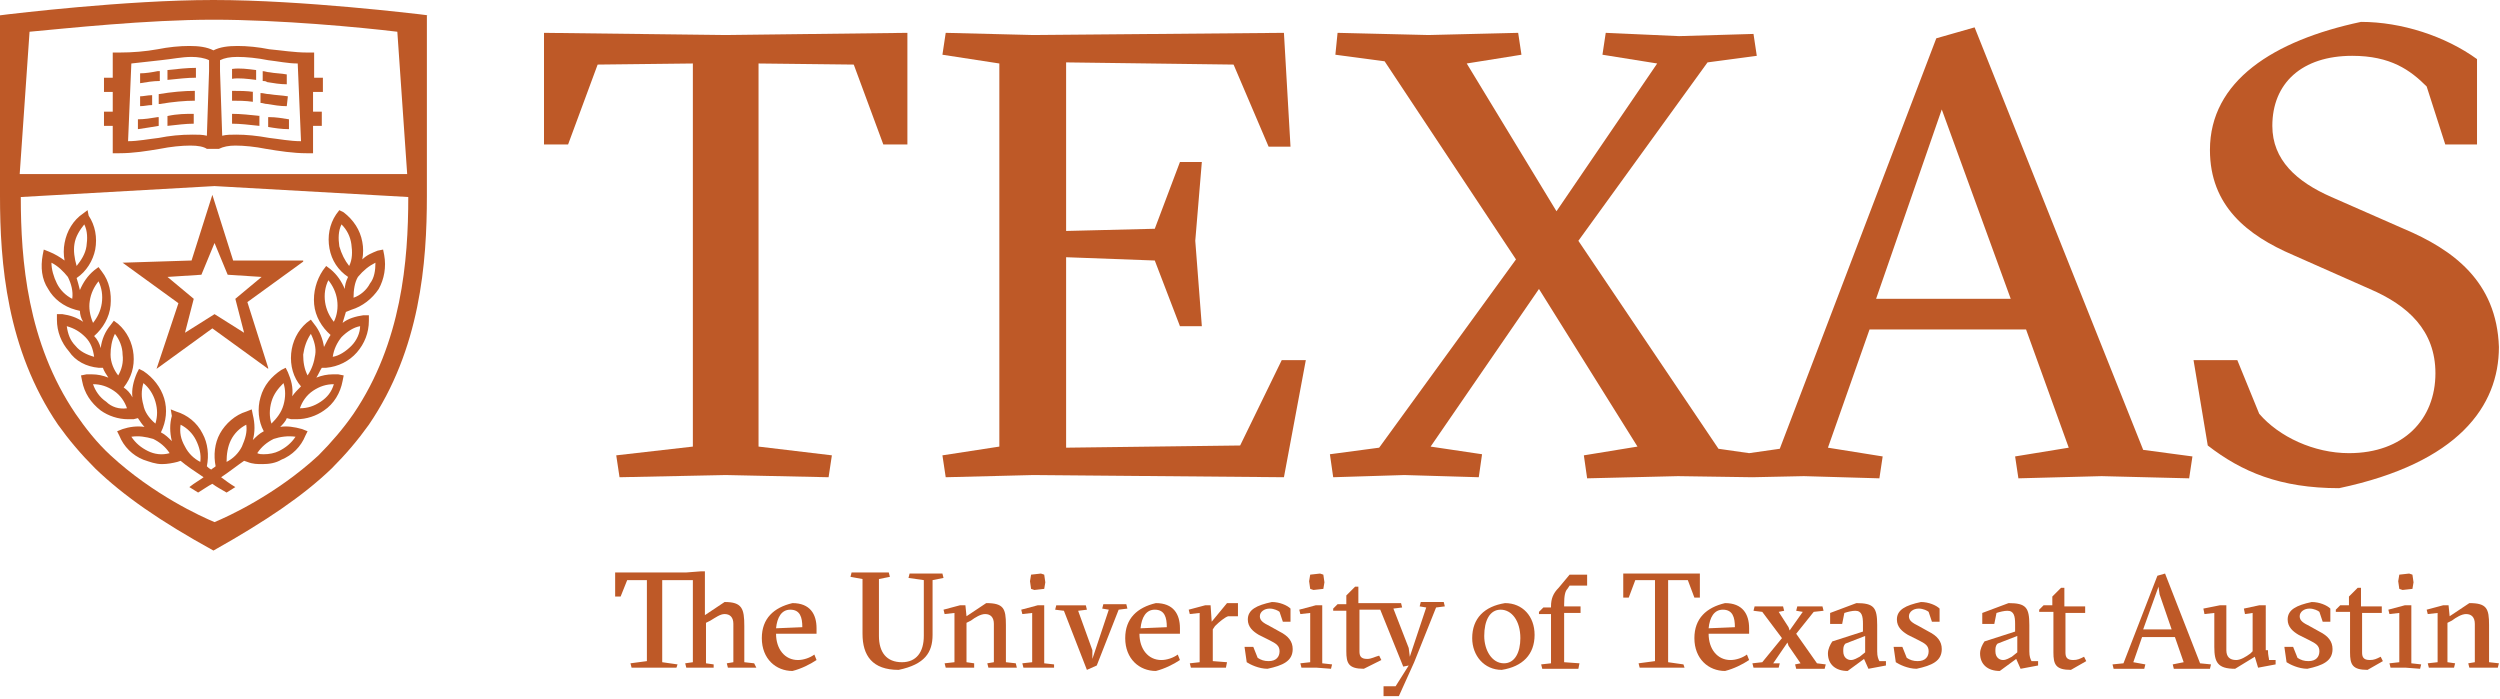
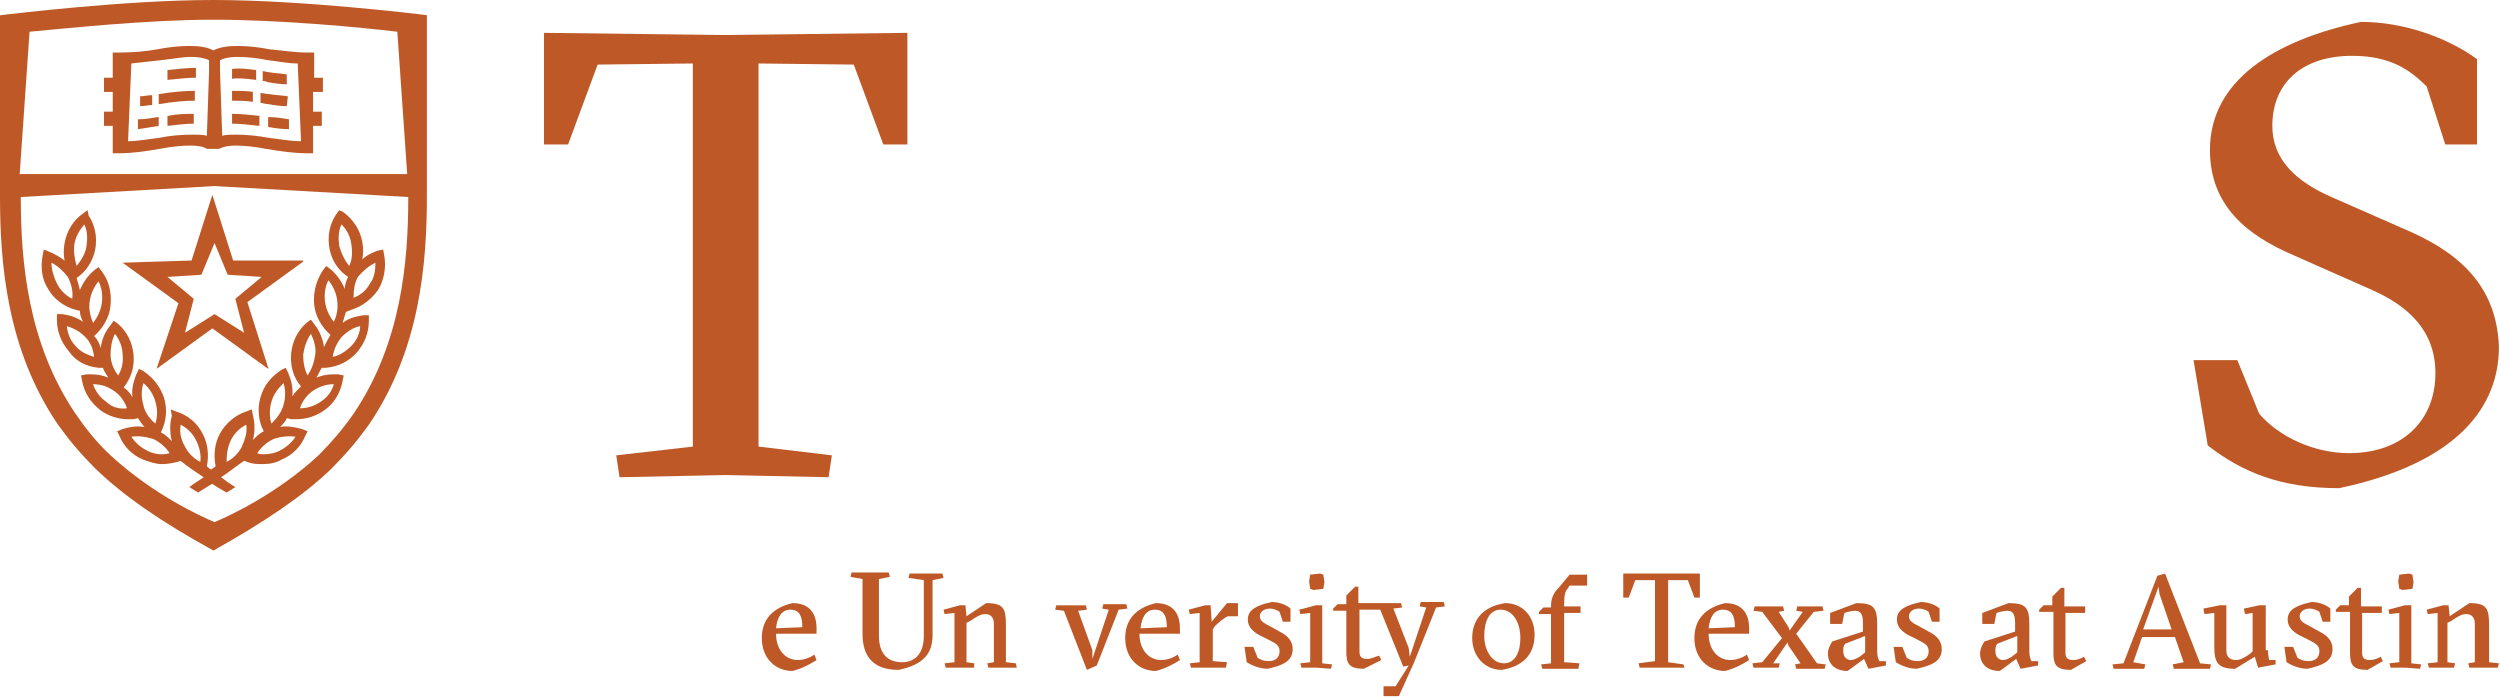
<svg xmlns="http://www.w3.org/2000/svg" version="1.1" id="Layer_1" x="0px" y="0px" width="100%" height="100%" viewBox="0 0 228.4 63.9" enable-background="new 0 0 228.4 63.9" xml:space="preserve">
  <g>
    <g>
      <polygon fill="#BE5927" points="19.5,16.8 19.6,16.8 19.6,16.8 19.5,16.8 19.5,16.8   " />
      <path fill="#BE5927" d="M24.6,12.6c-1.1-0.2-2.1-0.3-3-0.3c-0.5,0-0.9,0-1.3,0.1l-0.2-5.9v-1c0.4-0.2,0.9-0.3,1.6-0.3    c0.8,0,1.8,0.1,2.8,0.3c0.9,0.1,1.8,0.3,2.7,0.3l0.3,7.1C26.5,12.9,25.5,12.7,24.6,12.6L24.6,12.6z M14.5,12.6    c-0.9,0.1-1.9,0.3-2.8,0.3l0.3-7.1c0.9-0.1,1.8-0.2,2.7-0.3c1-0.1,1.9-0.3,2.8-0.3c0.6,0,1.2,0.1,1.6,0.3v1l-0.2,5.9    c-0.4-0.1-0.8-0.1-1.3-0.1C16.5,12.3,15.5,12.4,14.5,12.6L14.5,12.6z M29.5,8.4V7.1h-0.8V4.8h-0.6c-1.2,0-2.4-0.2-3.5-0.3    c-1-0.2-2-0.3-2.9-0.3c-0.9,0-1.6,0.1-2.2,0.4c-0.6-0.3-1.3-0.4-2.2-0.4c-0.9,0-1.9,0.1-2.9,0.3c-1.1,0.2-2.3,0.3-3.5,0.3h-0.6    v2.3H9.5v1.3h0.8v1.8H9.5v1.3h0.8v2.5h0.6c1.3,0,2.5-0.2,3.7-0.4c1-0.2,2-0.3,2.8-0.3c0.7,0,1.2,0.1,1.5,0.3l0,0h1.1l0,0    c0.4-0.2,0.9-0.3,1.5-0.3c0.8,0,1.8,0.1,2.8,0.3c1.2,0.2,2.5,0.4,3.7,0.4h0.6v-2.5h0.8v-1.3h-0.8V8.4H29.5L29.5,8.4z" />
-       <path fill="#BE5927" d="M14.6,6.5c-0.1,0-0.1,0-0.2,0c-0.5,0.1-1.1,0.2-1.6,0.2l0,0.9c0.6-0.1,1.2-0.2,1.8-0.2c0,0,0,0,0,0V6.5    L14.6,6.5z" />
      <path fill="#BE5927" d="M15.3,6.4v0.9c1-0.1,1.8-0.2,2.6-0.2l0-0.9C17.1,6.2,16.2,6.3,15.3,6.4L15.3,6.4z" />
      <path fill="#BE5927" d="M14.6,10.7c-0.1,0-0.1,0-0.2,0c-0.6,0.1-1.2,0.2-1.8,0.2l0,0.9c0.7-0.1,1.3-0.2,1.9-0.3c0,0,0,0,0,0V10.7    L14.6,10.7z" />
      <path fill="#BE5927" d="M15.3,10.6v0.9c0.9-0.1,1.7-0.2,2.4-0.2l0-0.9C17,10.4,16.2,10.4,15.3,10.6L15.3,10.6z" />
      <path fill="#BE5927" d="M14.5,8.6v0.9c0,0,0.1,0,0.1,0c1.2-0.2,2.3-0.3,3.2-0.3l0-0.9C16.8,8.3,15.7,8.4,14.5,8.6L14.5,8.6z" />
      <path fill="#BE5927" d="M13.8,8.7c-0.3,0-0.7,0.1-1,0.1l0,0.9c0.4,0,0.7-0.1,1.1-0.1V8.7L13.8,8.7z" />
      <path fill="#BE5927" d="M23.4,6.4c-0.8-0.1-1.5-0.2-2.2-0.1l0,0.9c0.6-0.1,1.4,0,2.2,0.1V6.4L23.4,6.4z" />
      <path fill="#BE5927" d="M26.2,6.8c-0.5-0.1-1.1-0.1-1.6-0.2c-0.2,0-0.4-0.1-0.6-0.1v0.9c0.1,0,0.3,0,0.4,0.1    c0.6,0.1,1.2,0.2,1.8,0.2L26.2,6.8L26.2,6.8z" />
      <path fill="#BE5927" d="M23.2,8.4c-0.7-0.1-1.3-0.1-2-0.1l0,0.9c0.6,0,1.2,0,1.9,0.1V8.4L23.2,8.4z" />
      <path fill="#BE5927" d="M26.3,8.8c-0.6-0.1-1.1-0.1-1.7-0.2c-0.3,0-0.5-0.1-0.8-0.1v0.9c0.2,0,0.4,0.1,0.6,0.1    c0.6,0.1,1.2,0.2,1.8,0.2L26.3,8.8L26.3,8.8z" />
      <path fill="#BE5927" d="M24.5,11.6c0.6,0.1,1.2,0.2,1.9,0.2l0-0.9c-0.6-0.1-1.2-0.2-1.8-0.2c0,0-0.1,0-0.1,0V11.6L24.5,11.6z" />
      <path fill="#BE5927" d="M23.8,10.6c-0.9-0.1-1.8-0.2-2.6-0.2l0,0.9c0.7,0,1.6,0.1,2.5,0.2V10.6L23.8,10.6z" />
      <path fill="#BE5927" d="M18.4,25.1l1.2-2.9l1.2,2.9l3.1,0.2l-2.4,2l0.8,3.1l-2.7-1.7l-2.7,1.7l0.8-3.1l-2.4-2L18.4,25.1L18.4,25.1    z M11.2,24L11.2,24l5.1,3.7l-2,6c0,0,0,0,0,0c0,0,0,0,0,0l5.1-3.7l5.1,3.7c0,0,0,0,0,0c0,0,0,0,0-0.1l-1.9-6l5.1-3.7l0,0    c0,0,0,0,0-0.1c0,0,0,0-0.1,0v0h-6.3l-1.9-6h0c0,0,0,0,0,0c0,0,0,0,0,0h0l-1.9,6L11.2,24L11.2,24C11.2,23.9,11.2,24,11.2,24    C11.2,24,11.2,24,11.2,24L11.2,24z" />
      <path fill="#BE5927" d="M32.1,31.6c-0.5,0.5-1.1,0.9-1.7,1c0.1-0.7,0.4-1.3,0.8-1.8c0.5-0.5,1.1-0.9,1.7-1    C32.9,30.4,32.6,31.1,32.1,31.6L32.1,31.6z M29.7,27.6c-0.1-0.7,0-1.4,0.3-2c0.4,0.5,0.7,1.1,0.8,1.8c0.1,0.7,0,1.4-0.3,2    C30.1,28.9,29.8,28.3,29.7,27.6L29.7,27.6z M31,22.5c-0.1-0.7-0.1-1.4,0.2-2c0.5,0.5,0.8,1.1,0.9,1.8c0.1,0.7,0.1,1.4-0.2,2    C31.5,23.8,31.2,23.2,31,22.5L31,22.5z M34.3,24c0,0.7-0.1,1.4-0.5,1.9c-0.3,0.6-0.9,1.1-1.5,1.3c0-0.7,0.1-1.4,0.4-1.9    C33.2,24.7,33.7,24.3,34.3,24L34.3,24z M29.3,36.7c-0.6,0.4-1.2,0.6-1.9,0.6c0.2-0.6,0.6-1.2,1.2-1.6c0.6-0.4,1.2-0.6,1.9-0.6    C30.3,35.8,29.9,36.3,29.3,36.7L29.3,36.7z M27.7,32.4c0.1-0.7,0.3-1.3,0.7-1.9c0.3,0.6,0.5,1.3,0.4,1.9c-0.1,0.7-0.3,1.3-0.7,1.9    C27.8,33.7,27.7,33.1,27.7,32.4L27.7,32.4z M25.9,37c-0.2,0.7-0.6,1.2-1.1,1.7c-0.2-0.6-0.2-1.3,0-2c0.2-0.7,0.6-1.2,1.1-1.7    C26.1,35.6,26.1,36.3,25.9,37L25.9,37z M27,39.9c-0.4,0.6-0.9,1-1.5,1.3c-0.4,0.2-0.9,0.3-1.4,0.3l0,0c-0.2,0-0.4,0-0.6-0.1    c0.4-0.6,0.9-1,1.5-1.3C25.6,39.9,26.3,39.8,27,39.9L27,39.9z M21.1,40.2c0.3-0.6,0.8-1.1,1.4-1.4c0.1,0.7-0.1,1.3-0.4,2    c-0.3,0.6-0.8,1.1-1.4,1.4C20.7,41.5,20.8,40.8,21.1,40.2L21.1,40.2z M13.5,41.2c-0.6-0.3-1.1-0.7-1.5-1.3c0.7-0.1,1.3,0,2,0.2    c0.6,0.3,1.1,0.7,1.5,1.3C14.8,41.6,14.1,41.5,13.5,41.2L13.5,41.2z M13.1,37c-0.2-0.7-0.2-1.3,0-2c0.5,0.4,0.9,1,1.1,1.7    c0.2,0.7,0.2,1.3,0,2C13.6,38.2,13.2,37.6,13.1,37L13.1,37z M16.5,38.8c0.6,0.3,1.1,0.8,1.4,1.4c0.3,0.6,0.5,1.3,0.4,2    c-0.6-0.3-1.1-0.8-1.4-1.4C16.5,40.1,16.4,39.5,16.5,38.8L16.5,38.8z M9.7,36.7c-0.6-0.4-1-1-1.2-1.6c0.7,0,1.3,0.2,1.9,0.6    c0.6,0.4,1,1,1.2,1.6C10.9,37.4,10.2,37.2,9.7,36.7L9.7,36.7z M10.5,30.5c0.4,0.5,0.7,1.2,0.7,1.9c0.1,0.7-0.1,1.4-0.4,1.9    c-0.4-0.5-0.7-1.2-0.7-1.9C10.1,31.8,10.2,31.1,10.5,30.5L10.5,30.5z M6.9,31.6c-0.5-0.5-0.7-1.1-0.8-1.8c0.7,0.2,1.2,0.5,1.7,1    c0.5,0.5,0.7,1.1,0.8,1.8C7.9,32.4,7.3,32.1,6.9,31.6L6.9,31.6z M6.6,27.3C6,27,5.5,26.5,5.2,25.9c-0.3-0.6-0.5-1.3-0.5-1.9    c0.6,0.3,1.1,0.8,1.5,1.3C6.5,25.9,6.7,26.6,6.6,27.3L6.6,27.3z M6.8,22.3c0.1-0.7,0.5-1.3,0.9-1.8c0.3,0.6,0.3,1.3,0.2,2    c-0.1,0.7-0.5,1.3-0.9,1.8C6.8,23.6,6.7,22.9,6.8,22.3L6.8,22.3z M8.2,27.5c0.1-0.7,0.4-1.3,0.8-1.8c0.3,0.6,0.4,1.3,0.3,2    c-0.1,0.7-0.4,1.3-0.8,1.8C8.2,28.8,8.1,28.1,8.2,27.5L8.2,27.5z M32.1,28.3c1-0.3,1.9-1,2.5-1.9c0.5-0.9,0.7-2,0.5-3.1L35,22.8    l-0.5,0.1c-0.5,0.2-1,0.4-1.4,0.8c0.1-0.5,0.1-1.1,0-1.6c-0.2-1.1-0.8-2-1.7-2.7L31,19.2l-0.3,0.4c-0.6,0.9-0.8,2-0.6,3.1    c0.2,1.1,0.8,2,1.7,2.6c-0.2,0.4-0.3,0.8-0.3,1.1c-0.3-0.7-0.7-1.3-1.3-1.8l-0.4-0.3l-0.3,0.4c-0.6,0.9-0.9,2-0.8,3.1    c0.1,1.1,0.7,2.1,1.5,2.8l0,0c-0.2,0.3-0.4,0.7-0.6,1.1c-0.1-0.7-0.4-1.5-0.9-2.1l-0.3-0.4l-0.4,0.3c-0.8,0.7-1.3,1.7-1.4,2.8    c-0.1,1.1,0.2,2.2,0.9,3l0,0c-0.3,0.3-0.6,0.6-0.8,0.9c0.1-0.8-0.1-1.5-0.4-2.2l-0.2-0.4l-0.4,0.2c-0.9,0.6-1.6,1.4-1.9,2.5    c-0.3,1-0.2,2.2,0.3,3.1l0,0c-0.4,0.2-0.7,0.5-1,0.8c0.2-0.7,0.2-1.5,0-2.3l-0.1-0.5l-0.5,0.2c-1,0.3-1.9,1.1-2.4,2    c-0.5,0.9-0.6,2-0.4,3c-0.1,0.1-0.3,0.2-0.4,0.3c-0.2-0.1-0.3-0.2-0.4-0.3c0.2-1,0.1-2.1-0.4-3c-0.5-1-1.4-1.7-2.4-2l-0.5-0.2    L15.7,38c-0.2,0.7-0.2,1.5,0,2.3c-0.3-0.3-0.6-0.6-1-0.8l0,0c0.5-1,0.6-2.1,0.3-3.1c-0.3-1-1-1.9-1.9-2.5l-0.4-0.2l-0.2,0.4    c-0.3,0.7-0.5,1.5-0.4,2.2c-0.2-0.4-0.5-0.7-0.8-0.9l0,0c0.7-0.9,1-1.9,0.9-3c-0.1-1.1-0.6-2.1-1.4-2.8l-0.4-0.3l-0.3,0.4    c-0.5,0.6-0.8,1.3-0.9,2.1c-0.1-0.4-0.3-0.8-0.6-1.1l0,0c0.8-0.7,1.4-1.7,1.5-2.8c0.1-1.1-0.1-2.2-0.8-3.1l-0.3-0.4l-0.4,0.3    c-0.6,0.5-1,1.1-1.3,1.8c-0.1-0.4-0.2-0.8-0.3-1.1c0.9-0.6,1.5-1.6,1.7-2.6c0.2-1.1,0-2.2-0.6-3.1L8,19.2l-0.4,0.3    c-0.9,0.6-1.5,1.6-1.7,2.7c-0.1,0.5-0.1,1.1,0,1.6c-0.4-0.3-0.9-0.6-1.4-0.8L4,22.8l-0.1,0.5c-0.2,1.1-0.1,2.2,0.5,3.1    c0.5,0.9,1.4,1.6,2.5,1.9l0.4,0.1c0,0.3,0.1,0.7,0.3,1c-0.6-0.4-1.2-0.6-1.9-0.7l-0.5,0l0,0.5c0,1.1,0.4,2.1,1.1,2.9    C6.9,33,7.9,33.5,9,33.6l0.4,0c0.1,0.3,0.3,0.6,0.5,0.9c-0.5-0.2-1-0.3-1.5-0.3c-0.2,0-0.4,0-0.5,0l-0.5,0.1l0.1,0.5    c0.2,1.1,0.8,2,1.7,2.7c0.7,0.5,1.6,0.8,2.5,0.8c0.2,0,0.4,0,0.5,0l0.4-0.1c0.2,0.3,0.4,0.6,0.6,0.8c-0.7-0.1-1.4,0-2,0.2    l-0.5,0.2l0.2,0.4c0.4,1,1.2,1.8,2.2,2.2c0.6,0.2,1.1,0.4,1.7,0.4c0.5,0,1-0.1,1.4-0.2l0.3-0.1c0.6,0.5,1.2,0.9,2.1,1.5    c-0.4,0.3-0.8,0.5-1.3,0.9l0.8,0.5c0.5-0.3,0.9-0.6,1.3-0.8c0.4,0.3,0.8,0.5,1.3,0.8l0.8-0.5c-0.5-0.3-0.9-0.6-1.3-0.9    c0.9-0.6,1.5-1.1,2.1-1.5l0.3,0.1c0.5,0.2,0.9,0.2,1.4,0.2l0,0c0.6,0,1.2-0.1,1.7-0.4c1-0.4,1.8-1.2,2.2-2.2l0.2-0.4l-0.5-0.2    c-0.7-0.2-1.4-0.3-2-0.2c0.2-0.2,0.5-0.5,0.6-0.8l0.4,0.1c0.2,0,0.4,0,0.5,0l0,0c0.9,0,1.8-0.3,2.5-0.8c0.9-0.6,1.5-1.6,1.7-2.7    l0.1-0.5l-0.5-0.1c-0.2,0-0.4,0-0.5,0c-0.5,0-1,0.1-1.5,0.3c0.2-0.3,0.3-0.6,0.5-0.9l0.4,0c1.1-0.1,2.1-0.6,2.8-1.4    c0.7-0.8,1.1-1.8,1.1-2.9l0-0.5l-0.5,0c-0.7,0.1-1.4,0.3-1.9,0.7c0.1-0.3,0.2-0.7,0.3-1L32.1,28.3L32.1,28.3z" />
      <path fill="#BE5927" d="M32.3,37.8c-0.9,1.3-2,2.6-3.2,3.8c-3.9,3.6-8.3,5.6-9.5,6.1c-1.2-0.5-5.6-2.5-9.5-6.1    c-1.3-1.2-2.3-2.5-3.2-3.8c-4.4-6.5-5-14-5-19.8h0l17.7-1l17.7,1C37.3,23.8,36.7,31.3,32.3,37.8L32.3,37.8z M2.7,2.9    C6,2.6,13.4,1.8,19.5,1.8c6.1,0,13.5,0.7,16.8,1.1l0.9,13H19.5H1.8L2.7,2.9L2.7,2.9z M39.1,1.4l-0.8-0.1C38.2,1.3,27.7,0,19.5,0    c0,0,0,0,0,0c0,0,0,0,0,0C11.4,0,0.9,1.3,0.8,1.3L0,1.4v14.5h0v2c0,6.1,0.6,14,5.3,20.9c1,1.4,2.1,2.7,3.4,4l0,0c0,0,0,0,0,0    c2.6,2.5,5.9,4.8,10.8,7.5v0c0,0,0,0,0,0c0,0,0,0,0,0v0c4.8-2.7,8.2-5,10.8-7.5c0,0,0,0,0,0v0c1.3-1.3,2.4-2.6,3.4-4    c4.7-6.9,5.3-14.8,5.3-20.9v-0.3h0V1.4L39.1,1.4z" />
    </g>
    <g>
      <polygon fill="#BE5927" points="49.7,3 49.7,13.2 51.9,13.2 54.6,5.9 63.3,5.8 63.3,40.8 56.3,41.6 56.6,43.6 66.3,43.4     75.7,43.6 76,41.6 69.3,40.8 69.3,5.8 78,5.9 80.7,13.2 82.9,13.2 82.9,3 66.3,3.2   " />
-       <polygon fill="#BE5927" points="113.3,40.7 97.4,40.9 97.4,23.5 105.5,23.8 107.8,29.8 109.8,29.8 109.2,22 109.8,14.8     107.8,14.8 105.5,20.9 97.4,21.1 97.4,5.7 112.7,5.9 115.9,13.4 117.9,13.4 117.3,3 94.4,3.2 86.4,3 86.1,5 91.3,5.8 91.3,40.8     86.1,41.6 86.4,43.6 94.4,43.4 117.3,43.6 119.3,32.9 117.1,32.9   " />
-       <path fill="#BE5927" d="M180.4,2.5l-3.5,1l-14.3,37.5l-2.8,0.4l-2.8-0.4L144.2,22L156,5.7l4.5-0.6l-0.3-2l-6.8,0.2L146.7,3l-0.3,2    l5,0.8l-9.2,13.5l-8.2-13.5L139,5l-0.3-2l-8.2,0.2l-8.3-0.2L122,5l4.5,0.6l12,18.1L126,40.9l-4.5,0.6l0.3,2.1l6.5-0.2l6.8,0.2    l0.3-2.1l-4.7-0.7l9.9-14.4l9,14.4l-4.9,0.8l0.3,2.1l8.3-0.2l6.8,0.1l4.7-0.1l6.9,0.2l0.3-2l-5-0.8l3.8-10.8h14.3l3.9,10.8    l-4.9,0.8l0.3,2l7.6-0.2l8,0.2l0.3-2l-4.5-0.6L180.4,2.5z M171.4,27.3l6-17.3l6.3,17.3H171.4z" />
      <path fill="#BE5927" d="M219.6,20.9l-6.6-2.9c-3.2-1.4-5.4-3.4-5.4-6.5c0-3.9,2.7-6.4,7.3-6.4c3.5,0,5.3,1.3,6.8,2.8l1.7,5.3h2.9    V5.4c-2.9-2.1-6.9-3.4-10.6-3.4c-8,1.7-13.8,5.4-13.8,11.7c0,5.1,3.4,7.8,7.6,9.6l7,3.1c3.5,1.5,6,3.8,6,7.7    c0,4.2-2.9,7.3-7.9,7.3c-3.2,0-6.4-1.5-8.2-3.6l-2-4.9h-4l1.3,7.8c3.1,2.4,6.6,3.9,12,3.9c10.9-2.3,14.6-7.5,14.6-12.9    C228.1,25.7,224.1,22.8,219.6,20.9z" />
    </g>
  </g>
  <g>
-     <path fill="#BE5927" d="M67.7,61l-1.2,0l-0.1-0.4l0.6-0.1V57c0-0.6-0.3-0.9-0.8-0.9c-0.4,0-0.8,0.3-1.3,0.6l-0.4,0.2v3.7l0.7,0.1   L65.2,61L64,61l-1.3,0l-0.1-0.4l0.7-0.1V53L63,53l-2.5,0v7.5l1.4,0.2L61.8,61l-2,0l-2.1,0l-0.1-0.4l1.5-0.2V53l-1.8,0l-0.6,1.5   h-0.5v-2.2l3.5,0l3,0l1.3-0.1h0.4v4l1.8-1.2c1.6,0,1.8,0.6,1.8,2.2v3.3l0.9,0.1L69.1,61L67.7,61z" />
    <path fill="#BE5927" d="M70.9,57.9c0,1.4,0.8,2.4,2,2.4c0.5,0,1.1-0.2,1.5-0.5l0.2,0.5c-0.6,0.4-1.4,0.8-2.2,1   c-1.5,0-2.8-1.1-2.8-3c0-1.8,1.1-2.8,2.8-3.2c1.6,0,2.2,1,2.2,2.3v0.5H70.9z M73.3,57.3c0-0.9-0.2-1.6-1.1-1.6   c-0.8,0-1.2,0.7-1.3,1.7L73.3,57.3z" />
    <path fill="#BE5927" d="M83,52.8l0.1-0.4l1.6,0l1.4,0l0.1,0.4l-1,0.2v5c0,1.6-0.7,2.7-3.1,3.2c-2.4,0-3.3-1.3-3.3-3.3v-5l-1.1-0.2   l0.1-0.4l1.7,0l1.7,0l0.1,0.4l-1,0.2v5.2c0,1.5,0.7,2.4,2.1,2.4c1.3,0,2-0.9,2-2.4V53L83,52.8z" />
    <path fill="#BE5927" d="M87.8,61l-1.4,0l-0.1-0.4l0.9-0.1V56l-0.9,0.1l-0.1-0.4l1.5-0.4l0.5,0l0.1,1l1.8-1.2c1.6,0,1.8,0.5,1.8,2   v3.4l0.9,0.1L92.9,61l-1.4,0l-1.2,0l-0.1-0.4l0.6-0.1V57c0-0.6-0.3-0.9-0.8-0.9c-0.4,0-0.9,0.3-1.3,0.6l-0.4,0.2v3.6l0.7,0.1L89,61   L87.8,61z" />
-     <path fill="#BE5927" d="M94.9,61l-1.4,0l-0.1-0.4l0.9-0.1V56l-0.9,0.1l-0.1-0.4l1.5-0.4l0.6,0v5.3l0.9,0.1L96.3,61L94.9,61z    M94.2,52.5l0.9-0.1l0.3,0.1l0.1,0.7l-0.1,0.6l-0.9,0.1l-0.3-0.1l-0.1-0.7L94.2,52.5z" />
    <path fill="#BE5927" d="M99.8,60.2l1.5-4.5l-0.6-0.1l0.1-0.4l1.1,0l1,0l0.1,0.4l-0.8,0.1l-2,5.1l-0.9,0.4l-2.1-5.4l-0.8-0.1   l0.1-0.4l1.4,0l1.3,0l0.1,0.4l-0.8,0.1l1.3,3.6L99.8,60.2z" />
    <path fill="#BE5927" d="M104.1,57.9c0,1.4,0.8,2.4,2,2.4c0.5,0,1.1-0.2,1.5-0.5l0.2,0.5c-0.6,0.4-1.4,0.8-2.2,1   c-1.5,0-2.8-1.1-2.8-3c0-1.8,1.1-2.8,2.8-3.2c1.6,0,2.2,1,2.2,2.3v0.5H104.1z M106.6,57.3c0-0.9-0.2-1.6-1.1-1.6   c-0.8,0-1.2,0.7-1.3,1.7L106.6,57.3z" />
    <path fill="#BE5927" d="M110.7,56.8l1.4-1.7h1v1.2h-0.9c-0.3,0.1-0.8,0.5-1.2,0.9l-0.2,0.3v2.9l1.3,0.1l-0.1,0.5l-1.8,0l-1.4,0   l-0.1-0.4l0.9-0.1V56l-0.9,0.1l-0.1-0.4l1.5-0.4l0.5,0L110.7,56.8z" />
    <path fill="#BE5927" d="M116.9,55.9c-0.1-0.1-0.5-0.3-0.9-0.3c-0.5,0-0.9,0.3-0.9,0.7c0,0.4,0.3,0.6,0.9,0.9l0.9,0.5   c0.8,0.4,1.2,0.9,1.2,1.6c0,1.1-0.9,1.5-2.3,1.8c-0.8,0-1.6-0.4-1.9-0.6l-0.2-1.4h0.8l0.4,1c0.3,0.2,0.6,0.3,1,0.3   c0.7,0,1-0.4,1-0.9c0-0.5-0.3-0.7-0.9-1l-1-0.5c-0.5-0.3-1-0.7-1-1.4c0-0.9,0.8-1.3,2.2-1.6c0.7,0,1.4,0.3,1.7,0.6v1.2h-0.7   L116.9,55.9z" />
    <path fill="#BE5927" d="M120.3,61l-1.4,0l-0.1-0.4l0.9-0.1V56l-0.9,0.1l-0.1-0.4l1.5-0.4l0.6,0v5.3l0.9,0.1l-0.1,0.4L120.3,61z    M119.7,52.5l0.9-0.1l0.3,0.1l0.1,0.7l-0.1,0.6l-0.9,0.1l-0.3-0.1l-0.1-0.7L119.7,52.5z" />
    <path fill="#BE5927" d="M126.4,63.9v-1.2h1.1l1.2-1.9l-0.5,0.1l-2.1-5.2h-1.9v3.8c0,0.4,0.1,0.7,0.7,0.7c0.4,0,0.7-0.2,1.1-0.3   l0.2,0.4l-1.6,0.8c-1.4,0-1.6-0.5-1.6-1.6v-3.7h-1.2v-0.2l0.4-0.4h0.8v-0.8l0.8-0.8h0.3v1.5h3.9l0.1,0.4l-0.8,0.1l1.4,3.6l0.1,0.8   l1.5-4.5l-0.6-0.1l0.1-0.4l1.1,0l1,0l0.1,0.4l-0.8,0.1l-2,5l-1.4,3.1H126.4z" />
    <path fill="#BE5927" d="M140.2,58c0,1.8-1.1,2.9-3,3.2c-1.6,0-2.7-1.3-2.7-2.9c0-1.8,1.1-2.9,3-3.2C139.1,55.1,140.2,56.3,140.2,58   z M137.4,60.6c1,0,1.5-1,1.5-2.3c0-1.6-0.8-2.6-1.8-2.6c-1,0-1.5,1-1.5,2.4C135.6,59.4,136.3,60.6,137.4,60.6z" />
    <path fill="#BE5927" d="M142.9,55.4h1.5v0.6h-1.5v4.5l1.4,0.1l-0.1,0.5l-1.9,0l-1.4,0l-0.1-0.4l0.9-0.1v-4.5h-1.1v-0.2l0.4-0.4h0.7   v-0.1c0-0.7,0.2-1.2,0.7-1.7l1-1.2h1.6v1h-1.6l-0.2,0.3c-0.2,0.2-0.3,0.6-0.3,1.4V55.4z" />
    <path fill="#BE5927" d="M153.9,61l-2,0l-2.1,0l-0.1-0.4l1.5-0.2V53l-1.8,0l-0.6,1.6h-0.5v-2.2l3.5,0l3.5,0v2.2h-0.5l-0.6-1.6   l-1.8,0v7.5l1.4,0.2L153.9,61z" />
    <path fill="#BE5927" d="M156.1,57.9c0,1.4,0.8,2.4,2,2.4c0.5,0,1.1-0.2,1.5-0.5l0.2,0.5c-0.6,0.4-1.4,0.8-2.2,1   c-1.5,0-2.8-1.1-2.8-3c0-1.8,1.1-2.8,2.8-3.2c1.6,0,2.2,1,2.2,2.3v0.5H156.1z M158.5,57.3c0-0.9-0.2-1.6-1.1-1.6   c-0.8,0-1.2,0.7-1.3,1.7L158.5,57.3z" />
    <path fill="#BE5927" d="M162.6,60.6l-0.1,0.4l-1,0l-1.3,0l-0.1-0.4l0.9-0.1l1.8-2.2l-1.8-2.4l-0.8-0.1l0.1-0.4l1.4,0l1.2,0l0.1,0.4   l-0.5,0.1l0.9,1.4l0.1,0.3l1.2-1.7l-0.6-0.1l0.1-0.4l1,0l1.3,0l0.1,0.4l-0.9,0.1l-1.6,2l1.9,2.7l0.8,0.1l-0.1,0.4l-1.4,0l-1.2,0   l-0.1-0.4l0.5-0.1l-1.1-1.6l-0.1-0.3l-1.3,1.9L162.6,60.6z" />
    <path fill="#BE5927" d="M169.6,55.1c1.6,0,1.9,0.4,1.9,2v2.4c0,0.5,0.1,0.7,0.2,0.9h0.6l0,0.4l-1.6,0.3l-0.4-0.9l-1.5,1.1   c-1.1,0-1.8-0.6-1.8-1.6c0-0.4,0.2-0.8,0.4-1.1l2.8-0.9V57c0-0.7-0.1-1.2-0.7-1.2c-0.3,0-0.7,0.1-1,0.2l-0.2,1h-1.1V56L169.6,55.1z    M170.4,58.1l-1.8,0.7c-0.2,0.2-0.2,0.4-0.2,0.7c0,0.6,0.4,0.8,0.7,0.8c0.3,0,0.6-0.2,0.8-0.3l0.5-0.4V58.1z" />
    <path fill="#BE5927" d="M176.2,55.9c-0.1-0.1-0.5-0.3-0.9-0.3c-0.5,0-0.9,0.3-0.9,0.7c0,0.4,0.3,0.6,0.9,0.9l0.9,0.5   c0.8,0.4,1.2,0.9,1.2,1.6c0,1.1-0.9,1.5-2.3,1.8c-0.8,0-1.6-0.4-1.9-0.6l-0.2-1.4h0.8l0.4,1c0.3,0.2,0.6,0.3,1,0.3   c0.7,0,1-0.4,1-0.9c0-0.5-0.3-0.7-0.9-1l-1-0.5c-0.5-0.3-1-0.7-1-1.4c0-0.9,0.8-1.3,2.2-1.6c0.7,0,1.4,0.3,1.7,0.6v1.2h-0.7   L176.2,55.9z" />
    <path fill="#BE5927" d="M183.5,55.1c1.6,0,1.9,0.4,1.9,2v2.4c0,0.5,0.1,0.7,0.2,0.9h0.6l0,0.4l-1.6,0.3l-0.4-0.9l-1.5,1.1   c-1.1,0-1.8-0.6-1.8-1.6c0-0.4,0.2-0.8,0.4-1.1l2.8-0.9V57c0-0.7-0.1-1.2-0.7-1.2c-0.3,0-0.7,0.1-1,0.2l-0.2,1h-1.1V56L183.5,55.1z    M184.3,58.1l-1.8,0.7c-0.2,0.2-0.2,0.4-0.2,0.7c0,0.6,0.4,0.8,0.7,0.8c0.3,0,0.6-0.2,0.8-0.3l0.5-0.4V58.1z" />
    <path fill="#BE5927" d="M186.3,55.9v-0.2l0.4-0.4h0.8v-0.8l0.8-0.8h0.3v1.7h1.9v0.6h-1.8v3.6c0,0.4,0.1,0.7,0.7,0.7   c0.4,0,0.6-0.1,1-0.3l0.2,0.4l-1.4,0.8c-1.4,0-1.6-0.5-1.6-1.6v-3.7H186.3z" />
    <path fill="#BE5927" d="M195.7,58.2l-0.8,2.3l1.1,0.2l-0.1,0.4l-1.5,0l-1.3,0l-0.1-0.4l1-0.1l3.1-8l0.7-0.2l3.2,8.2l1,0.1l-0.1,0.4   l-1.7,0l-1.6,0l-0.1-0.4l1-0.2l-0.8-2.3H195.7z M197.3,54.3l-0.1-0.7l-1.4,3.9h2.6L197.3,54.3z" />
    <path fill="#BE5927" d="M207.2,59.4c0,0.5,0.1,0.7,0.1,0.9h0.6l0,0.4l-1.6,0.3l-0.3-1l-1.8,1.1c-1.6,0-1.9-0.6-1.9-2V56l-0.9,0.1   l-0.1-0.5l1.5-0.3l0.6,0v4.1c0,0.6,0.3,0.9,0.9,0.9c0.4,0,0.9-0.3,1.3-0.6l0.2-0.2V56l-0.7,0.1l-0.1-0.5l1.4-0.3l0.6,0V59.4z" />
    <path fill="#BE5927" d="M211.9,55.9c-0.1-0.1-0.5-0.3-0.9-0.3c-0.5,0-0.9,0.3-0.9,0.7c0,0.4,0.3,0.6,0.9,0.9l0.9,0.5   c0.8,0.4,1.2,0.9,1.2,1.6c0,1.1-0.9,1.5-2.3,1.8c-0.8,0-1.6-0.4-1.9-0.6l-0.2-1.4h0.8l0.4,1c0.3,0.2,0.6,0.3,1,0.3   c0.7,0,1-0.4,1-0.9c0-0.5-0.3-0.7-0.9-1l-1-0.5c-0.5-0.3-1-0.7-1-1.4c0-0.9,0.8-1.3,2.2-1.6c0.7,0,1.4,0.3,1.7,0.6v1.2h-0.7   L211.9,55.9z" />
    <path fill="#BE5927" d="M213.4,55.9v-0.2l0.4-0.4h0.8v-0.8l0.8-0.8h0.3v1.7h1.9v0.6h-1.8v3.6c0,0.4,0.1,0.7,0.7,0.7   c0.4,0,0.6-0.1,1-0.3l0.2,0.4l-1.4,0.8c-1.4,0-1.6-0.5-1.6-1.6v-3.7H213.4z" />
    <path fill="#BE5927" d="M219.8,61l-1.4,0l-0.1-0.4l0.9-0.1V56l-0.9,0.1l-0.1-0.4l1.5-0.4l0.6,0v5.3l0.9,0.1l-0.1,0.4L219.8,61z    M219.2,52.5l0.9-0.1l0.3,0.1l0.1,0.7l-0.1,0.6l-0.9,0.1l-0.3-0.1l-0.1-0.7L219.2,52.5z" />
    <path fill="#BE5927" d="M223.3,61l-1.4,0l-0.1-0.4l0.9-0.1V56l-0.9,0.1l-0.1-0.4l1.5-0.4l0.5,0l0.1,1l1.8-1.2c1.6,0,1.8,0.5,1.8,2   v3.4l0.9,0.1l-0.1,0.4l-1.4,0l-1.2,0l-0.1-0.4l0.6-0.1V57c0-0.6-0.3-0.9-0.8-0.9c-0.4,0-0.9,0.3-1.3,0.6l-0.4,0.2v3.6l0.7,0.1   l-0.1,0.4L223.3,61z" />
  </g>
</svg>